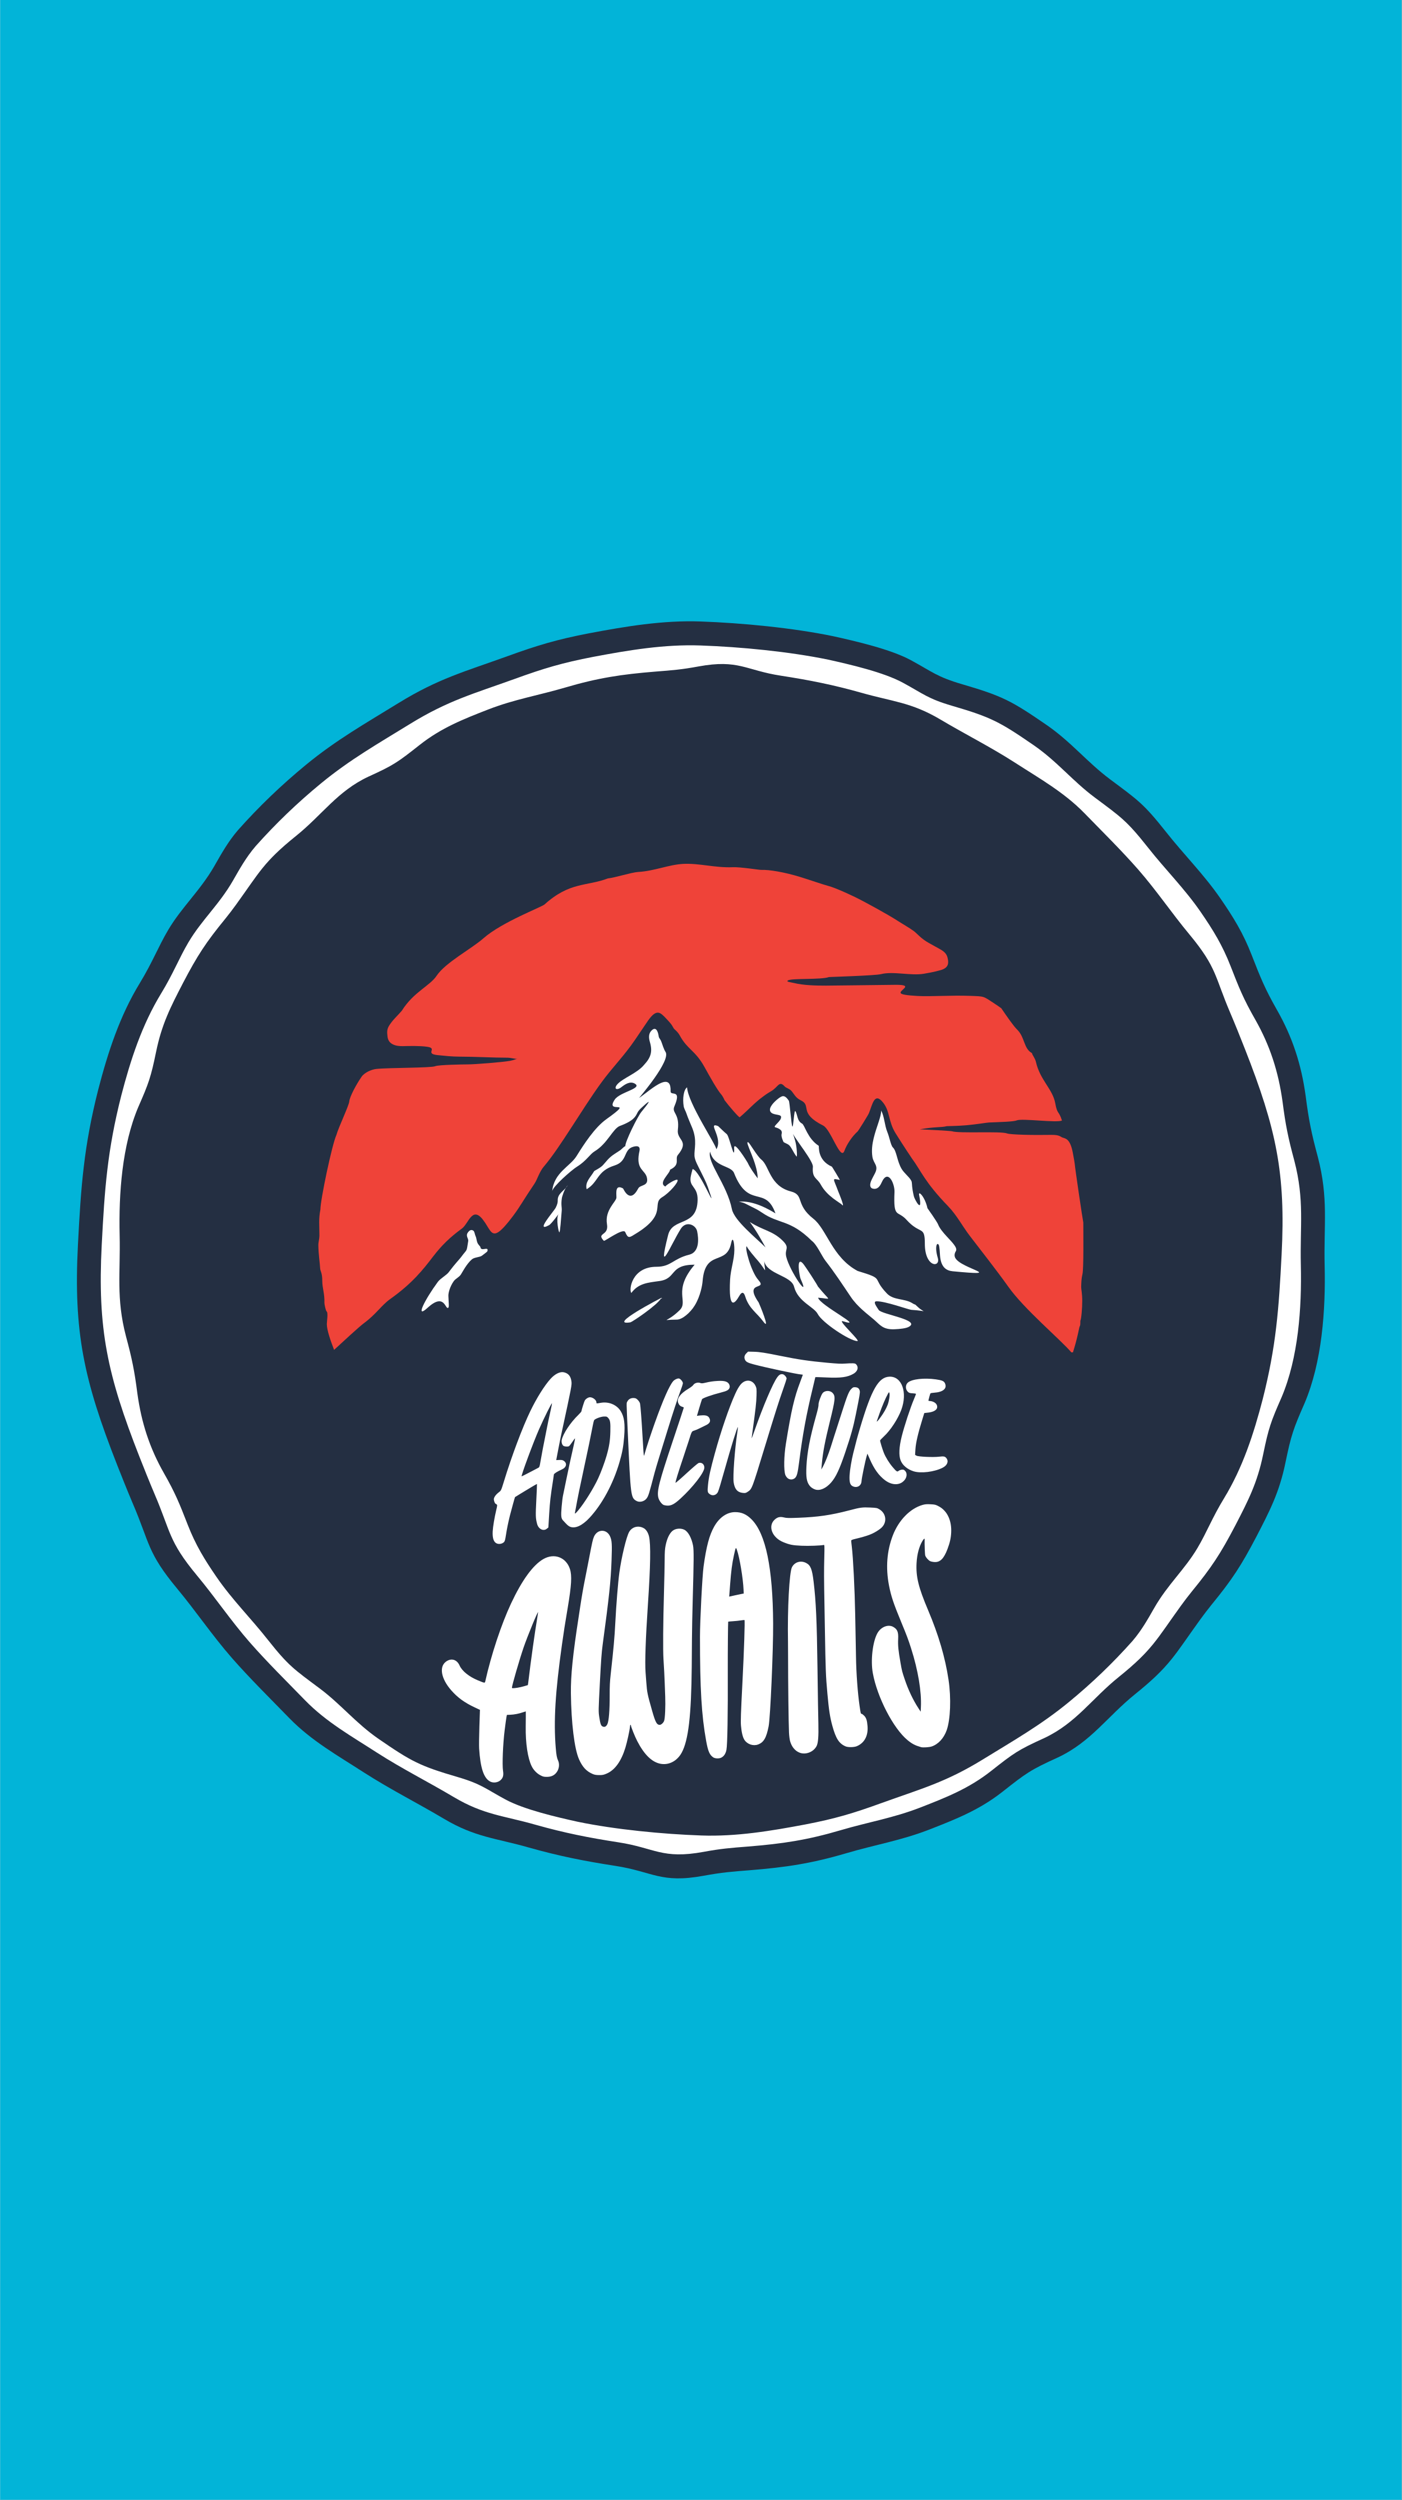
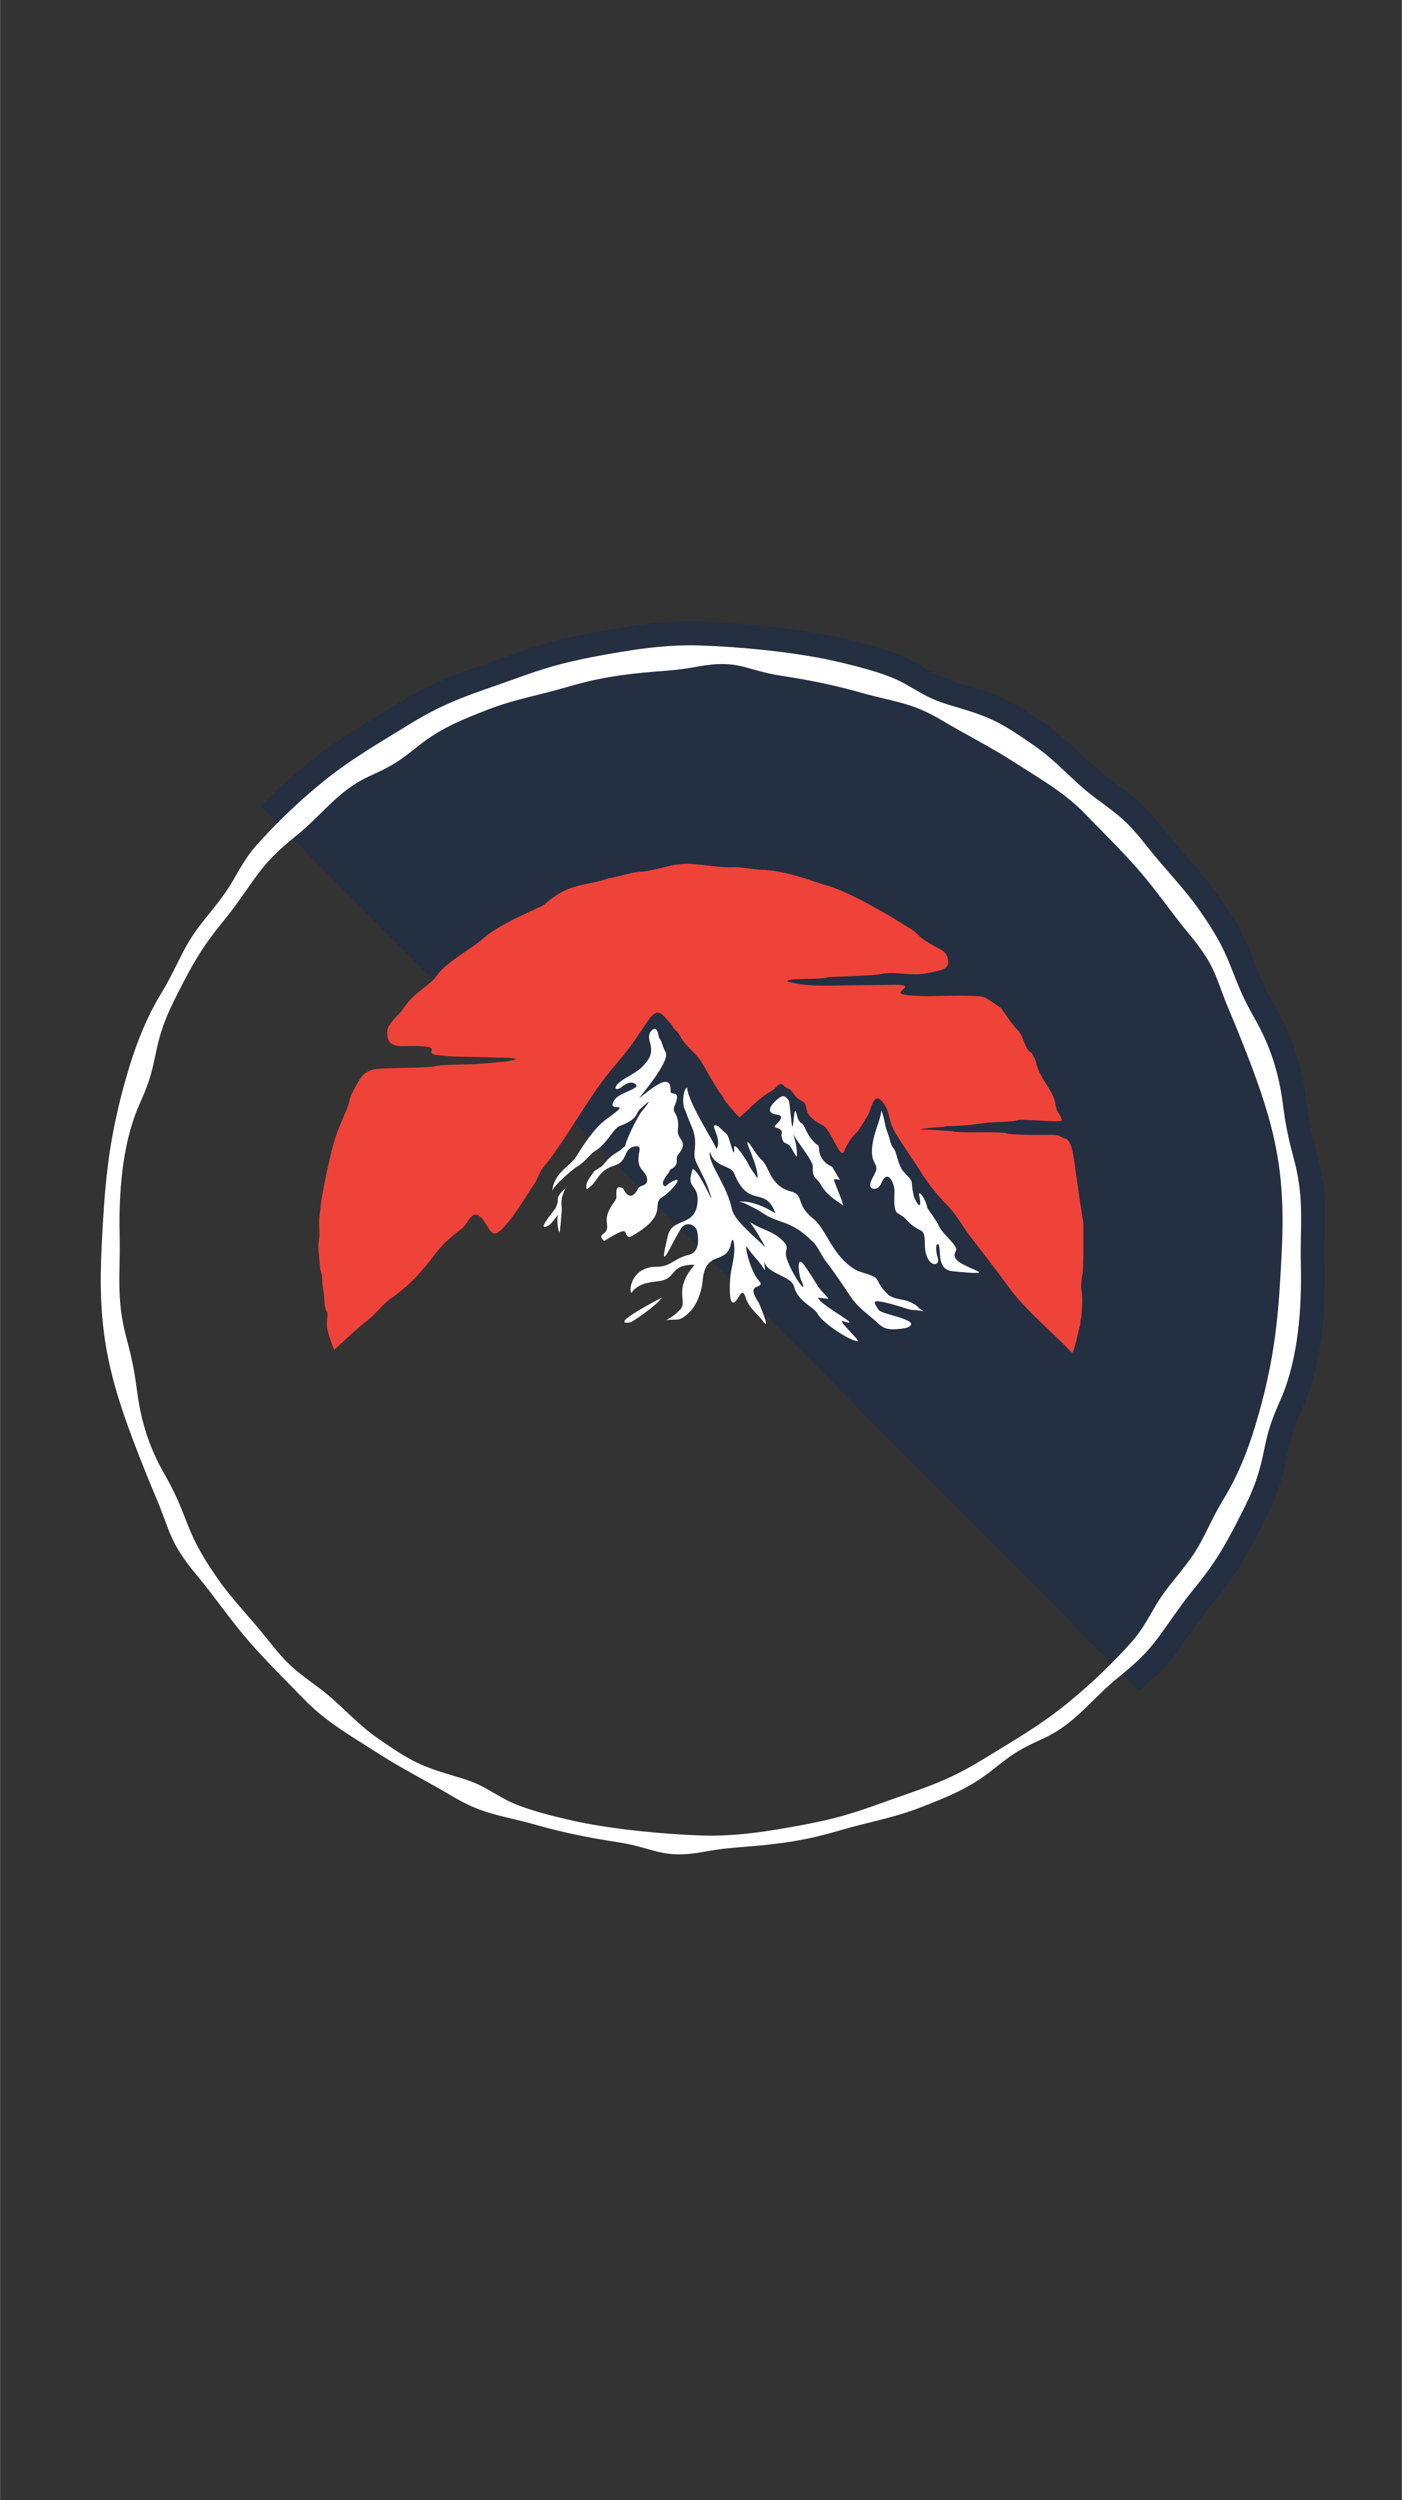
<svg xmlns="http://www.w3.org/2000/svg" width="3137" zoomAndPan="magnify" viewBox="0 0 2352.75 4195.5" height="5593" preserveAspectRatio="xMidYMid meet" version="1.0">
  <rect x="0" y="0" width="2352.75" height="4195.5" fill="#333333" stroke="none" />
  <defs>
    <clipPath id="971a118d42">
-       <path d="M 0.016 0 L 2352.484 0 L 2352.484 4195 L 0.016 4195 Z M 0.016 0 " clip-rule="nonzero" />
-     </clipPath>
+       </clipPath>
    <clipPath id="df86f5c65e">
-       <path d="M 128.938 1042.621 L 2223.676 1042.621 L 2223.676 3152.082 L 128.938 3152.082 Z M 128.938 1042.621 " clip-rule="nonzero" />
+       <path d="M 128.938 1042.621 L 2223.676 1042.621 L 2223.676 3152.082 Z M 128.938 1042.621 " clip-rule="nonzero" />
    </clipPath>
    <clipPath id="f11ac20408">
-       <path d="M 741 2268 L 1597 2268 L 1597 2992 L 741 2992 Z M 741 2268 " clip-rule="nonzero" />
-     </clipPath>
+       </clipPath>
    <clipPath id="00a15f424d">
-       <path d="M 764.164 2242.543 L 1626.191 2286.516 L 1588.215 3030.957 L 726.191 2986.984 Z M 764.164 2242.543 " clip-rule="nonzero" />
-     </clipPath>
+       </clipPath>
    <clipPath id="ef4054e7a0">
      <path d="M 764.164 2242.543 L 1626.191 2286.516 L 1588.215 3030.957 L 726.191 2986.984 Z M 764.164 2242.543 " clip-rule="nonzero" />
    </clipPath>
  </defs>
  <g clip-path="url(#971a118d42)">
    <path fill="#ffffff" d="M 0.016 0 L 2352.484 0 L 2352.484 4195 L 0.016 4195 Z M 0.016 0 " fill-opacity="1" fill-rule="nonzero" />
    <path fill="#02b4d8" d="M 0.016 0 L 2352.484 0 L 2352.484 4195 L 0.016 4195 Z M 0.016 0 " fill-opacity="1" fill-rule="nonzero" />
  </g>
  <g clip-path="url(#df86f5c65e)">
    <path fill="#242f42" d="M 399.168 1393.102 C 382.375 1412.691 371.297 1432.848 359.68 1453.086 C 335.43 1495.246 305.145 1521.609 281.996 1560.688 C 265.594 1588.406 255.422 1615.371 234.469 1649.707 C 200.715 1704.996 180.949 1765.777 164.719 1828.266 C 140.34 1924.312 135.664 1990.828 130.617 2088.578 C 123.055 2235.387 140.273 2315.441 196.727 2459.102 C 205.156 2480.508 213.648 2501.719 222.613 2522.883 C 251.391 2589.832 246.625 2605.051 297 2665.684 C 329.07 2704.285 355.305 2743.582 388.949 2782.164 C 419.43 2816.887 453.031 2849.93 485.344 2883.148 C 522.438 2921.277 566.559 2945.914 610.855 2974.539 C 655.258 3003.055 699.875 3025.301 745.031 3052.156 C 797.582 3083.367 831.641 3084.359 887.938 3100.48 C 937.664 3114.535 981.207 3123.199 1032.16 3131.023 C 1096.137 3140.855 1108.422 3161.008 1180.93 3147.664 C 1211.172 3142.105 1227.855 3140.789 1258.098 3138.441 C 1318.816 3133.547 1361.711 3127.145 1420.359 3109.859 C 1468.535 3095.633 1511.32 3088.777 1558.824 3070.457 C 1604.414 3052.695 1643.793 3037.176 1682.613 3006.59 C 1722.641 2975.055 1729.43 2970.055 1775.578 2949.082 C 1830.996 2922.98 1858.176 2880.668 1905.359 2842.668 C 1964.18 2795.289 1971.188 2777.293 2013.844 2718.363 C 2020.051 2709.785 2026.238 2701.656 2032.875 2693.422 C 2067.559 2651.09 2083.055 2627.379 2108.488 2578.773 C 2131.488 2534.5 2147.266 2503.68 2157.418 2454.125 C 2166.793 2408.449 2170.805 2397.113 2189.363 2354.93 C 2218.848 2285.504 2224.863 2198.551 2223.117 2123.734 C 2221.5 2054.977 2229.754 2011.09 2211.801 1941.879 C 2200.895 1901.465 2196.52 1880.039 2191.172 1838.523 C 2183.996 1786.559 2169.297 1740.711 2143.301 1695.102 C 2122.887 1659.297 2115.367 1640.438 2100.559 1602.418 C 2086.375 1565.988 2070.207 1539.586 2048.203 1507.664 C 2020.395 1467.27 1986.406 1433.621 1956.293 1395.32 C 1918.98 1348.246 1909.582 1342.555 1863.113 1307.852 C 1824.336 1278.902 1798.234 1245.449 1756.676 1216.719 C 1697.809 1176.262 1682.828 1168.113 1614.805 1148.238 C 1572.148 1135.758 1564.41 1127.266 1528.672 1107.867 C 1494.875 1089.547 1436.461 1076.074 1398.203 1067.605 C 1330.176 1053.551 1245.293 1045.383 1175.691 1042.902 C 1112.559 1040.641 1049.945 1051.113 988.082 1062.797 C 934.539 1073.145 902.25 1082.734 851.23 1101.273 C 779.691 1127.074 735.375 1138.711 668.535 1179.859 C 613.117 1213.98 563.844 1241.852 513.191 1283.539 C 472.043 1317.422 434.602 1353.289 399.168 1393.102 " fill-opacity="1" fill-rule="evenodd" />
  </g>
  <path fill="#ffffff" d="M 1105.402 1739.203 C 1105.793 1742.09 1108.121 1743.793 1109.477 1747.176 C 1111.719 1752.824 1113.68 1760.367 1116.828 1765.219 C 1126.355 1779.789 1072.75 1841.781 1072.488 1842.492 C 1081.844 1836.262 1097.793 1821.992 1109.734 1817.102 C 1122.172 1811.992 1125.793 1819.105 1125.32 1831.152 C 1124.977 1839.992 1144.719 1826.262 1131.68 1856.609 C 1126.785 1868.055 1140.883 1867.945 1137.52 1896.117 C 1135.43 1913.707 1157.629 1913.75 1137.52 1938.195 C 1132.047 1944.875 1142.52 1954.207 1124.438 1962.852 C 1124.027 1969.449 1104.023 1984.988 1116.441 1991.109 C 1119.695 1986.887 1135.73 1977.422 1137.047 1980.16 C 1138.75 1983.695 1124.047 2001.176 1111.117 2009.066 C 1092.73 2020.297 1121.375 2037.195 1066.605 2070.453 C 1056.324 2076.684 1054.211 2079.289 1049.23 2067.652 C 1046 2059.977 1014.574 2083.449 1013.344 2082.199 C 999.895 2068.188 1022.117 2074.719 1018.582 2054.266 C 1014.488 2030.383 1034.598 2016.242 1034.426 2009.477 C 1034.23 2000.66 1032.375 1987.23 1045.48 1994.277 C 1046.281 1994.711 1056.668 2021.676 1071.004 1994.363 C 1074.559 1987.531 1089.238 1991.109 1085.465 1975.762 C 1082.383 1963.176 1067.426 1962.98 1072.297 1935.414 C 1073.027 1931.359 1077.297 1920.176 1062.445 1924.441 C 1045.742 1929.27 1053.586 1948.754 1031.43 1955.738 C 1001.059 1965.309 1004.961 1983.223 984.461 1995.637 C 981.293 1983.566 990.883 1975.895 996.961 1965.461 C 997.695 1964.188 1007.652 1960.156 1012.438 1954.512 C 1024.637 1940.176 1024.316 1940.996 1040.914 1930.109 C 1042.961 1928.754 1047.441 1923.578 1049.363 1923.344 C 1048.758 1916.402 1069.621 1874.047 1076.562 1865.555 C 1085.488 1854.648 1096.996 1840.012 1079.129 1856.543 C 1075.207 1860.168 1071.715 1863.074 1069.602 1867.387 C 1066.734 1873.164 1063.719 1880.75 1040.438 1889.328 C 1028.305 1893.812 1019.66 1918.945 997.695 1932.117 C 989.938 1936.793 983.922 1948.066 968.684 1957.508 C 958.551 1963.801 927.965 1990.895 926.629 1998.805 C 929.625 1967.551 956.699 1957.355 967.41 1940.133 C 979.871 1920.086 997.91 1892.152 1017.547 1878.098 C 1068.242 1841.844 1013.992 1871.59 1031.602 1845.188 C 1040.156 1832.359 1079.387 1826.41 1065.055 1818.309 C 1057.23 1813.867 1048.867 1819.602 1042.918 1824.215 C 1034.273 1830.938 1028.797 1826.734 1037.117 1818.328 C 1046.473 1808.867 1069.473 1800.566 1080.531 1787.246 C 1092.125 1774.789 1095.359 1765.09 1090.617 1748.688 C 1088.547 1741.551 1088.094 1734.094 1093.809 1728.879 C 1101.867 1721.484 1104.648 1733.684 1105.402 1739.203 " fill-opacity="1" fill-rule="evenodd" />
  <path fill="#ffffff" d="M 1165.434 1939.832 C 1164.742 1927.824 1170.238 1914.418 1161.855 1893.254 C 1158.191 1884.004 1155.086 1877.883 1151.723 1867.883 C 1150.539 1864.391 1147.996 1860.531 1147.305 1856.352 C 1145.301 1843.98 1147.027 1829.086 1152.996 1824.578 C 1154.441 1851.438 1202.465 1921.875 1202.074 1928.688 C 1214.234 1909.719 1185.672 1881.98 1205.094 1889.695 C 1205.547 1889.891 1216.387 1900.84 1219.492 1903.016 C 1223.91 1906.121 1233.113 1951.969 1232.016 1926.359 C 1231.434 1912.887 1254.195 1950.09 1254.625 1951.02 C 1258.828 1960.094 1265.555 1969.32 1271.523 1977.359 C 1271.523 1951.191 1247.75 1912.543 1255.918 1917.07 C 1258.27 1918.363 1270.492 1940.156 1277.754 1945.977 C 1291.27 1956.84 1291.441 1990.117 1327.309 1999.387 C 1350.414 2005.359 1334.078 2020.879 1365.027 2045.191 C 1387.359 2062.734 1396.52 2109.918 1439.242 2132.766 C 1486.34 2147.059 1461.656 2142.555 1488.301 2170.465 C 1499.766 2182.473 1517.699 2178.504 1531.105 2186.891 C 1538.156 2191.309 1532.574 2185.898 1540.504 2193.355 C 1551.434 2203.66 1558.289 2199.93 1529.426 2198.035 C 1524.77 2197.734 1485.238 2183.203 1470.82 2183.723 C 1464.137 2183.961 1471.703 2193.551 1474.656 2198.27 C 1479.332 2205.688 1546.777 2215.148 1524.855 2226.723 C 1520.48 2229.031 1510.977 2230.281 1500.758 2230.645 C 1481.465 2231.336 1476.723 2223.016 1466.746 2214.48 C 1455.172 2204.566 1439.156 2193.164 1427.602 2176.004 C 1413.312 2154.816 1401.152 2136.109 1385.418 2115.891 C 1378.758 2107.312 1371.062 2088.688 1362.398 2082.285 C 1325.477 2045.859 1307.738 2054.824 1278.637 2034.824 C 1278.402 2034.652 1271.699 2029.953 1263.637 2026.246 C 1253.289 2021.461 1249.883 2018.055 1239.797 2016.609 C 1264.09 2013.871 1291.398 2030.039 1301.379 2036.18 C 1284.133 1988.18 1256.199 2030.125 1231.801 1968.348 C 1226.711 1955.504 1198.109 1958.93 1191.645 1932.59 C 1186.297 1950.719 1219.75 1987.016 1228.285 2029.176 C 1232.145 2048.23 1268.895 2077.438 1284.695 2093.258 C 1275.855 2077.5 1269.672 2066.055 1258.289 2050.602 C 1280.426 2064.762 1295.73 2065.129 1312.434 2080.973 C 1326.727 2094.57 1316.336 2095.434 1319.355 2108.582 C 1325.066 2133.199 1360.719 2184.066 1343.496 2145.914 C 1341.965 2142.531 1335.648 2107.914 1347.008 2119.703 C 1350.586 2123.434 1372.445 2156.996 1373.348 2160.336 L 1372.508 2158.695 C 1393.633 2185.188 1397.016 2179.41 1372.938 2177.645 C 1375.547 2190.254 1453.918 2229.461 1414.582 2217.152 C 1403.805 2213.789 1444.566 2250.453 1438.875 2250.453 C 1426.352 2250.453 1379.859 2219.676 1372.293 2204.996 C 1365.977 2192.773 1339.098 2184.629 1332.547 2159.129 C 1327.719 2140.332 1287.043 2138.48 1282.43 2116.172 C 1284.027 2139.512 1287.711 2133.781 1271.246 2114.855 C 1268.336 2111.535 1254.367 2095.391 1253.312 2091.598 C 1248.805 2090.777 1260.102 2133.91 1272.625 2147.941 C 1288.898 2166.176 1247.383 2148.156 1273.141 2185.684 C 1273.789 2186.633 1294.414 2235.949 1280.75 2217.453 C 1269.91 2202.797 1256.867 2195.812 1250.594 2175.598 C 1248.137 2167.664 1244.734 2167.426 1240.551 2174.777 C 1233.008 2188.074 1222.445 2199.09 1225.184 2147.383 C 1226.086 2130.352 1232.211 2114.016 1232.359 2097.785 C 1232.469 2083.969 1229.492 2073.426 1226.949 2086.102 C 1219.148 2125.051 1183.367 2095.219 1179.035 2150.117 C 1178.582 2155.98 1175.648 2174.625 1165.906 2190.621 C 1158.234 2203.207 1144.676 2214.438 1135.859 2214.438 C 1106.934 2214.438 1118.488 2220.449 1140.602 2198.551 C 1155.992 2183.336 1127.973 2166.477 1165.715 2122.25 C 1122.605 2122.25 1136.098 2145.594 1106.676 2149.688 C 1086.93 2152.426 1071.477 2153.48 1059.473 2169.668 C 1054.902 2164.926 1060.074 2125.762 1101.609 2125.762 C 1126.461 2125.762 1128.875 2112.418 1156.617 2105.48 C 1174.098 2101.102 1172.504 2078.645 1169.895 2066.207 C 1167.59 2055.129 1151.164 2048.188 1142.457 2062.066 C 1125.816 2088.578 1102.449 2146.562 1121.227 2072.348 C 1128.918 2042.023 1169.723 2059.848 1170.672 2013.723 C 1171.168 1989.859 1155.066 1992.77 1159.461 1972.809 C 1160.152 1969.598 1161.078 1965.934 1162.242 1961.773 C 1174.852 1963.562 1206.883 2046.27 1188.172 1992.855 C 1184.293 1981.82 1180.047 1974.535 1175.715 1965.418 C 1172.156 1957.961 1165.887 1947.461 1165.434 1939.832 " fill-opacity="1" fill-rule="evenodd" />
  <path fill="#ffffff" d="M 1478.75 1863.484 C 1484.398 1874.219 1484.312 1887.992 1489.184 1899.871 C 1490.758 1903.727 1491.984 1908.039 1493.105 1912.047 C 1494.789 1918.082 1496.297 1923.449 1498.496 1925.562 C 1504.875 1931.664 1505.414 1948.883 1513.215 1961.73 C 1518.023 1969.664 1528.777 1977.293 1530.07 1983.523 C 1530.891 1987.488 1529.879 1991.262 1533.629 2007.449 C 1534.879 2012.859 1549.406 2039.348 1542.488 2005.402 C 1540.742 1996.801 1552.426 2008.59 1556.453 2027.43 C 1556.5 2027.559 1572.383 2049.762 1574.324 2054.719 C 1576.996 2061.527 1582.969 2068.469 1588.918 2074.938 C 1598.227 2085.066 1607.52 2094.055 1604.113 2099.574 C 1601.504 2103.797 1601.418 2107.762 1603.25 2111.082 C 1613.359 2129.469 1690.504 2142.102 1598.508 2133.262 C 1587.926 2132.227 1579.152 2126.363 1577.621 2107.527 C 1577.34 2104.012 1576.844 2091.641 1575.465 2089.117 C 1572.469 2083.602 1568.246 2092.246 1573.805 2110.91 C 1578.785 2127.637 1552.078 2127.164 1552.078 2087.137 C 1552.078 2055.797 1544.645 2072.758 1521.344 2046.98 C 1506.211 2030.211 1499.184 2045.816 1501.145 2000.207 C 1501.707 1986.672 1490.238 1960.199 1479.461 1984.492 C 1476.703 1990.723 1472.477 1996.648 1464.48 1994.559 C 1460.344 1993.48 1458.445 1988.676 1462.93 1979.426 C 1464.418 1976.324 1466.25 1972.875 1468.082 1969.449 C 1475.324 1955.781 1465.859 1953.133 1464.051 1941.148 C 1462.434 1930.562 1463.75 1920 1466.184 1910.043 C 1471.098 1890.039 1479.074 1873.68 1478.75 1863.484 " fill-opacity="1" fill-rule="evenodd" />
  <path fill="#ffffff" d="M 1304.223 1845.012 C 1308.836 1841.176 1311.875 1839.496 1314.031 1839.453 C 1317.5 1839.367 1320.434 1842.211 1323.75 1847.02 C 1325.281 1849.215 1327.867 1887.41 1329.656 1890.344 C 1331.469 1893.359 1332.523 1861.094 1334.832 1864.672 C 1338.539 1870.449 1337.418 1880.902 1345.867 1885.406 C 1350.695 1887.973 1354.875 1910.367 1373.887 1922.719 C 1374.902 1923.363 1370.914 1946.688 1396.066 1957.766 C 1396.5 1957.961 1408.828 1978.586 1409.453 1980.098 C 1395.27 1977.055 1398.461 1976.883 1406.824 1999.559 C 1406.887 1999.754 1418.785 2028.164 1413.18 2021.867 C 1409.648 2017.883 1388.438 2008.074 1377.402 1987.855 C 1371.105 1976.281 1362.508 1977.637 1364.168 1958.066 C 1364.941 1948.797 1337.289 1915.172 1330.949 1903.059 C 1330.152 1901.531 1334.031 1910.906 1335.734 1920.066 C 1337.785 1931.016 1337.762 1942.117 1336.684 1940.738 C 1331.059 1933.41 1328.797 1926.273 1324.613 1922.094 C 1321.293 1918.75 1315.52 1917.934 1314.57 1915.754 C 1308.34 1901.422 1313.816 1903.988 1311.336 1897.629 C 1309.137 1894.652 1305.344 1892.906 1301.164 1891.785 C 1295.754 1890.344 1311.918 1881.203 1310.754 1873.961 C 1309.977 1869.176 1296.594 1871.977 1292.887 1865.383 C 1289.18 1858.785 1299.395 1849.043 1304.223 1845.012 " fill-opacity="1" fill-rule="evenodd" />
-   <path fill="#ffffff" d="M 785.102 2068.254 C 780.836 2074.246 786.375 2078.191 785.684 2082.543 C 782.473 2102.547 784.5 2094.746 773.895 2109.273 C 770.598 2113.777 764.734 2119.145 752.75 2135.094 C 749.105 2139.945 738.891 2145.398 734.75 2151.023 C 713.152 2180.359 695.652 2214.523 717.336 2194.691 C 746.219 2168.289 746.992 2198.164 752.082 2194.586 C 753.805 2193.379 752.879 2187.148 752.359 2174.648 C 752.145 2169.539 755.078 2158.848 761.262 2150.074 C 764.539 2145.441 770.402 2143.438 773.527 2138.457 C 775.703 2135.031 783.164 2120.609 791.871 2113.262 C 796.355 2109.488 805.148 2110.027 808.984 2106.965 C 817.801 2099.98 817.93 2100.824 818.188 2097.871 C 818.684 2091.898 807.109 2100.477 806.141 2092.848 C 805.969 2091.531 802.93 2089.355 801.16 2085.562 C 799.715 2082.457 799.652 2077.934 798.102 2074.613 C 796.398 2070.906 796.504 2066.809 794.242 2065.191 C 791.504 2063.23 788.398 2063.598 785.102 2068.254 " fill-opacity="1" fill-rule="evenodd" />
  <path fill="#ffffff" d="M 952.777 1988.953 C 946.676 1998.914 935.426 2002.426 935.898 2014.777 C 936.008 2017.602 935.23 2021.371 932.449 2026.719 C 929.172 2032.992 896.906 2069.246 921.371 2055.926 C 925.66 2053.574 938.895 2034.867 937.082 2037.734 C 932.75 2044.566 937.43 2069.547 938.785 2067.867 C 940.078 2066.207 941.395 2046.461 942.602 2031.762 C 943.098 2025.555 941.027 2022.105 942.926 2010.012 C 942.988 2009.711 946.395 1995.57 952.777 1988.953 " fill-opacity="1" fill-rule="evenodd" />
  <path fill="#ffffff" d="M 1109.543 2178.012 C 1109.543 2178.012 1017.633 2225.41 1057.703 2219.027 C 1061.043 2218.512 1101.762 2190.793 1108.809 2179.562 C 1109.305 2178.766 1109.867 2179.238 1111.289 2178.117 L 1109.543 2178.012 " fill-opacity="1" fill-rule="evenodd" />
  <path fill="#ffffff" d="M 428.828 1419.977 C 412.684 1438.84 402.012 1458.215 390.848 1477.68 C 367.523 1518.246 338.406 1543.594 316.141 1581.184 C 300.359 1607.828 290.574 1633.758 270.422 1666.801 C 237.961 1719.977 218.949 1778.43 203.324 1838.523 C 179.895 1930.91 175.387 1994.883 170.539 2088.902 C 163.254 2230.129 179.848 2307.121 234.125 2445.285 C 242.23 2465.871 250.398 2486.262 259.02 2506.633 C 286.719 2571.035 282.125 2585.672 330.559 2643.977 C 361.426 2681.117 386.645 2718.902 419.02 2756.02 C 448.332 2789.406 480.645 2821.199 511.727 2853.145 C 547.398 2889.809 589.84 2913.516 632.43 2941.062 C 675.152 2968.48 718.066 2989.887 761.5 3015.707 C 812.047 3045.734 844.785 3046.68 898.953 3062.18 C 946.762 3075.715 988.664 3084.035 1037.656 3091.559 C 1099.219 3101.02 1111.008 3120.398 1180.758 3107.574 C 1209.836 3102.227 1225.871 3100.957 1254.973 3098.691 C 1313.363 3093.992 1354.641 3087.828 1411.027 3071.188 C 1457.391 3057.523 1498.539 3050.93 1544.211 3033.297 C 1588.074 3016.227 1625.945 3001.289 1663.281 2971.887 C 1701.777 2941.539 1708.309 2936.73 1752.711 2916.555 C 1805.992 2891.469 1832.137 2850.75 1877.512 2814.215 C 1934.113 2768.648 1940.84 2751.34 1981.855 2694.652 C 1987.828 2686.398 1993.797 2678.594 2000.18 2670.684 C 2033.523 2629.945 2048.438 2607.141 2072.902 2560.41 C 2095.02 2517.797 2110.191 2488.16 2119.957 2440.5 C 2128.965 2396.574 2132.824 2385.668 2150.695 2345.102 C 2179.059 2278.305 2184.812 2194.672 2183.156 2122.742 C 2181.602 2056.594 2189.535 2014.391 2172.25 1947.809 C 2161.773 1908.922 2157.57 1888.34 2152.418 1848.418 C 2145.52 1798.434 2131.379 1754.312 2106.379 1710.449 C 2086.742 1676.004 2079.5 1657.875 2065.273 1621.32 C 2051.629 1586.273 2036.066 1560.879 2014.922 1530.188 C 1988.172 1491.324 1955.473 1458.969 1926.527 1422.133 C 1890.637 1376.824 1881.605 1371.371 1836.902 1337.984 C 1799.59 1310.137 1774.5 1277.953 1734.539 1250.344 C 1677.914 1211.414 1663.496 1203.59 1598.055 1184.473 C 1557.016 1172.469 1549.602 1164.297 1515.223 1145.652 C 1482.715 1128.02 1426.523 1115.066 1389.73 1106.918 C 1324.312 1093.406 1242.664 1085.539 1175.715 1083.168 C 1114.996 1080.988 1054.75 1091.055 995.281 1102.309 C 943.766 1112.242 912.707 1121.469 863.648 1139.293 C 794.844 1164.125 752.211 1175.312 687.914 1214.887 C 634.629 1247.715 587.23 1274.527 538.52 1314.621 C 498.922 1347.188 462.926 1381.695 428.828 1419.977 Z M 1900.594 2753.734 C 1916.246 2735.453 1926.57 2716.68 1937.41 2697.82 C 1960 2658.504 1988.215 2633.934 2009.793 2597.504 C 2025.117 2571.684 2034.559 2546.551 2054.105 2514.562 C 2085.578 2463.027 2103.984 2406.359 2119.137 2348.141 C 2141.836 2258.625 2146.211 2196.613 2150.887 2105.5 C 2157.957 1968.648 2141.879 1894.051 2089.285 1760.176 C 2081.438 1740.215 2073.527 1720.449 2065.145 1700.707 C 2038.328 1638.328 2042.77 1624.145 1995.824 1567.629 C 1965.926 1531.633 1941.484 1495.008 1910.121 1459.059 C 1881.715 1426.703 1850.395 1395.902 1820.285 1364.93 C 1785.711 1329.406 1744.582 1306.43 1703.305 1279.766 C 1661.922 1253.188 1620.344 1232.434 1578.227 1207.406 C 1529.273 1178.328 1497.523 1177.402 1445.039 1162.379 C 1398.695 1149.273 1358.109 1141.211 1310.625 1133.906 C 1250.984 1124.746 1239.559 1105.973 1171.965 1118.406 C 1143.793 1123.582 1128.23 1124.809 1100.035 1126.988 C 1043.457 1131.555 1003.492 1137.527 948.809 1153.648 C 903.91 1166.883 864.035 1173.285 819.762 1190.355 C 777.258 1206.91 740.551 1221.375 704.379 1249.891 C 667.07 1279.293 660.754 1283.945 617.73 1303.496 C 566.086 1327.812 540.738 1367.254 496.789 1402.668 C 441.934 1446.836 435.422 1463.605 395.676 1518.527 C 389.879 1526.523 384.102 1534.09 377.914 1541.762 C 345.582 1581.227 331.164 1603.32 307.453 1648.609 C 286.008 1689.906 271.305 1718.637 261.844 1764.809 C 253.113 1807.379 249.363 1817.941 232.078 1857.258 C 204.574 1921.965 198.988 2003.008 200.605 2072.738 C 202.117 2136.84 194.422 2177.73 211.168 2242.223 C 221.32 2279.898 225.414 2299.859 230.395 2338.547 C 237.055 2387.004 250.785 2429.746 275.012 2472.23 C 294.047 2505.617 301.051 2523.184 314.848 2558.621 C 328.059 2592.57 343.125 2617.184 363.625 2646.93 C 389.555 2684.586 421.238 2715.949 449.281 2751.641 C 484.07 2795.551 492.82 2800.828 536.148 2833.184 C 572.293 2860.148 596.609 2891.336 635.34 2918.109 C 690.219 2955.828 704.164 2963.395 767.578 2981.93 C 807.348 2993.57 814.547 3001.48 847.871 3019.543 C 879.359 3036.637 933.809 3049.203 969.457 3057.094 C 1032.871 3070.199 1111.977 3077.805 1176.836 3080.113 C 1235.68 3082.203 1294.051 3072.461 1351.707 3061.555 C 1401.605 3051.941 1431.719 3042.973 1479.27 3025.707 C 1545.938 3001.676 1587.234 2990.812 1649.527 2952.465 C 1701.195 2920.672 1747.105 2894.68 1794.309 2855.836 C 1832.699 2824.238 1867.574 2790.828 1900.594 2753.734 " fill-opacity="1" fill-rule="evenodd" />
  <path fill="#ef4339" d="M 1813.148 2216.117 C 1814.594 2214.266 1816.34 2195.426 1816.273 2182.797 C 1816.23 2169.883 1814.379 2163.137 1814.484 2159.496 C 1814.723 2152.488 1814.809 2145.527 1816.617 2138.176 C 1818.859 2128.996 1818.062 2066.617 1818.062 2051.57 C 1817.199 2048.555 1803.73 1957.508 1803.73 1953.605 C 1803.73 1952.551 1802.309 1944.035 1800.41 1934.25 C 1796.121 1911.918 1789.051 1910.668 1783.598 1909.074 C 1779.395 1907.844 1779.027 1904.137 1763.594 1904.438 C 1735.164 1904.977 1695.719 1904.223 1689.793 1901.938 C 1679.488 1897.953 1609.027 1902.305 1597.473 1898.34 C 1595.535 1897.691 1552.789 1895.43 1543.672 1895.105 C 1568.137 1890.621 1580.379 1892.176 1588.766 1889.824 C 1589.391 1889.652 1605.988 1889.676 1621.656 1888.293 C 1639.051 1886.766 1655.863 1883.812 1659.723 1883.66 C 1679.016 1882.84 1701.086 1882.391 1706.453 1880.082 C 1715.012 1876.398 1774.414 1884.629 1782.195 1880.297 C 1776.852 1863.141 1774.438 1870.812 1770.988 1851.438 C 1766.762 1827.684 1745.426 1812.465 1738.59 1782.16 C 1737.039 1775.305 1732.145 1770.305 1731.973 1767.309 C 1717.793 1759.742 1720.117 1740.645 1707.121 1727.863 C 1700.699 1721.547 1691.105 1707.516 1680.328 1691.891 C 1676.73 1689.324 1672.852 1686.629 1668.863 1684.023 C 1649.465 1671.262 1652.523 1672.082 1628.297 1671.152 C 1595.77 1669.926 1562.273 1672.578 1539.773 1671.328 C 1521.387 1670.312 1513.863 1668.824 1511.965 1667.059 C 1506.684 1662.23 1536.668 1652.25 1502.395 1652.617 C 1466.422 1653.004 1395.637 1653.977 1386.086 1653.977 C 1368.996 1653.977 1348.41 1653.523 1332.395 1649.578 C 1326.746 1648.176 1318.449 1647.637 1322.395 1645.203 C 1328.688 1641.301 1378.113 1644.363 1391.176 1639.578 C 1391.496 1639.469 1468.812 1637.164 1478.297 1634.727 C 1499.012 1629.445 1528.715 1637.789 1550.508 1634.016 C 1555.012 1633.238 1567.598 1631.172 1578.68 1627.957 C 1591.824 1624.164 1592 1616.449 1590.77 1609.809 C 1589.629 1603.73 1588.012 1598.754 1578.375 1593.277 C 1571.801 1589.547 1565.141 1585.863 1558.848 1582.414 C 1545.398 1575 1539.34 1566.68 1533.371 1562.281 C 1526.645 1557.301 1513.625 1549.867 1506.34 1545.125 C 1491.102 1535.188 1450.082 1512.664 1435.039 1505.422 C 1420.812 1498.566 1401.543 1489.816 1390.184 1486.711 C 1378.348 1483.477 1360.461 1477.035 1342.074 1471.406 C 1317.266 1463.82 1291.141 1459.188 1277.367 1459.746 C 1274.004 1459.875 1242.578 1454.703 1229.84 1455.262 C 1200.375 1456.512 1173.148 1448.344 1146.766 1449.68 C 1122.086 1450.93 1098.246 1461.688 1070.895 1463.238 C 1059.988 1463.863 1031.836 1472.875 1020.004 1474.102 C 984.332 1487.617 956.203 1479.469 913.762 1517.75 C 908.633 1522.363 842.113 1547.258 811.055 1574.676 C 791.16 1592.242 747.402 1615.219 732.617 1637.441 C 721.215 1654.559 694.035 1664.516 674.16 1696.156 C 673.688 1696.91 668.75 1702.129 662.219 1709.113 C 658.988 1712.602 655.883 1716.527 653.168 1720.707 C 648.617 1727.672 649.59 1733.016 650.172 1739.203 C 651.508 1753.449 665.52 1755.754 676.188 1755.52 C 686.402 1755.281 704.059 1754.766 716.797 1756.574 C 735.375 1759.227 711.664 1768.301 734.535 1770.605 C 746.477 1771.812 758.676 1773.129 770.445 1773.129 C 796.762 1773.129 826.359 1774.938 852.461 1774.938 C 856.254 1774.938 863.539 1776.945 868.453 1776.945 C 865.977 1776.812 862.938 1778.863 855.695 1780.199 C 843.559 1782.441 797.043 1786.148 784.586 1786.148 C 777.043 1786.148 735.59 1786.816 730.375 1789.164 C 723.562 1792.227 651.852 1791.559 631.332 1793.801 C 623.293 1794.684 611.543 1799.855 606.715 1806.82 C 597.965 1819.43 586.629 1840.402 586.023 1848.355 C 585.508 1855.164 567.379 1893.188 564.469 1904.504 C 557.035 1920.496 537.57 2013.527 537.57 2029.586 C 534.359 2045.621 535.93 2056.699 535.91 2073.73 C 535.91 2078.559 534.055 2084.637 534.121 2089.637 C 534.316 2105.156 536.707 2119.574 537.137 2128.5 C 537.375 2133.391 540.715 2135.547 540.715 2149.535 C 540.715 2161.672 544.812 2170.898 544.293 2186.18 C 544.23 2188.594 546.387 2198.832 547.895 2200.641 C 550.953 2202.344 548.348 2217.586 548.348 2221.918 C 548.348 2232.133 554.836 2250.434 560.547 2265.219 C 574.559 2252.418 601.586 2227.113 611.18 2220 C 631.633 2204.801 639.867 2190.469 654.934 2179.758 C 692.438 2153.113 710.523 2129.707 726.668 2108.625 C 741.195 2089.656 755.207 2076.121 775.121 2061.594 C 786.203 2053.512 792.238 2023.68 810.172 2046.527 C 820.969 2060.258 823.598 2074.547 834.895 2068.383 C 840.758 2065.191 848.969 2056.441 861.859 2039.219 C 872.895 2024.5 878.82 2012.879 896.711 1986.582 C 901.539 1979.492 905.098 1966.43 912.445 1957.785 C 940.035 1925.434 975.43 1863.227 1008.086 1818.07 C 1027.504 1791.168 1046.539 1773.062 1065.871 1744.59 C 1076.691 1728.684 1087.555 1712.602 1087.555 1712.582 C 1101.934 1692.344 1107.902 1698.699 1117.754 1709.047 C 1129.352 1721.203 1127.93 1721.723 1130.707 1725.836 C 1132.195 1728.035 1136.875 1730.535 1140.969 1738.039 C 1153.688 1761.297 1166.641 1762.504 1182.051 1790.242 C 1191.449 1807.141 1203.133 1828.418 1211 1837.426 C 1212.207 1838.805 1215.484 1844.605 1215.762 1846.047 C 1223.672 1856.633 1240.336 1875.707 1241.305 1874.887 C 1255.23 1863.184 1265.855 1850.789 1280.105 1840.445 C 1284.457 1837.273 1285.879 1835.98 1294.242 1831.047 C 1306.055 1824.105 1307.434 1812.723 1316.746 1823.094 C 1319.246 1825.852 1324.098 1826.41 1328.02 1830.508 C 1331.898 1834.582 1334.895 1842.191 1343.559 1846.285 C 1363.176 1855.512 1338.949 1867.367 1381.41 1888.789 C 1394.516 1895.387 1410.594 1948.883 1417.062 1931.23 C 1421.156 1920 1430.445 1906.445 1439.434 1898.512 C 1440.469 1897.605 1456.852 1871.395 1458.254 1867.945 C 1464.113 1853.547 1467.52 1831.367 1482.438 1850.789 C 1493.84 1865.641 1490.586 1881.766 1502.957 1901.703 C 1513.367 1918.473 1529.578 1942.957 1530.523 1944.207 C 1545.59 1964.383 1551.152 1982.812 1591.137 2024.152 C 1605.816 2039.348 1615.211 2057.758 1627.285 2073.555 C 1647.094 2099.465 1671.688 2130.547 1692.832 2160.141 C 1719.473 2197.43 1779.285 2247.523 1798.039 2269.422 L 1800.625 2269.422 C 1803.645 2259.98 1806.465 2249.766 1809.012 2238.621 C 1809.766 2235.344 1810.496 2231.961 1811.188 2228.512 C 1812.266 2223.273 1813.148 2227.133 1813.148 2216.117 " fill-opacity="1" fill-rule="evenodd" />
  <g clip-path="url(#f11ac20408)">
    <g clip-path="url(#00a15f424d)">
      <g clip-path="url(#ef4054e7a0)">
-         <path fill="#ffffff" d="M 822.738 2989.703 C 811.852 2984.293 806.062 2967.121 803.984 2934.078 C 803.699 2929.582 803.895 2913.164 804.41 2897.598 L 805.352 2869.293 L 796.867 2865.32 C 779.387 2857.141 767.875 2848.762 757.02 2836.332 C 740.344 2817.238 736.59 2797.453 747.98 2788.668 C 756.793 2781.871 766.578 2784.508 771.184 2794.922 C 775.246 2804.102 787.023 2813.629 801.883 2819.754 C 813.785 2824.66 813.578 2824.637 814.375 2821.078 C 824.277 2776.75 841.312 2725.391 857.664 2690.566 C 875.961 2651.598 894.391 2626.277 911.727 2616.285 C 930.047 2605.727 950.02 2613.23 956.422 2633.078 C 959.961 2644.043 959.035 2660.066 952.676 2697.941 C 947.535 2728.562 946.359 2736.082 943.078 2759.355 C 931.77 2839.551 928.828 2888.312 932.598 2933.297 C 933.621 2945.512 934.426 2949.824 936.559 2954.508 C 939.141 2960.172 938.301 2967.965 934.527 2973.426 C 930.598 2979.117 925.285 2981.746 917.738 2981.742 C 912.434 2981.742 911.195 2981.438 906.57 2978.973 C 900.562 2975.781 895.066 2969.973 892.012 2963.578 C 885.477 2949.922 881.777 2925.062 882.176 2897.457 C 882.32 2887.465 882.387 2872.59 882.297 2871.883 C 882.285 2871.801 880.125 2872.48 877.496 2873.398 C 870.793 2875.73 862.996 2877.246 856.301 2877.52 L 850.578 2877.75 L 849.855 2881.383 C 849.457 2883.379 848.082 2893.398 846.797 2903.648 C 843.934 2926.457 842.523 2961.695 844.082 2971.504 C 845.285 2979.117 844.199 2983.316 840.012 2987.207 C 835.605 2991.309 828.137 2992.391 822.738 2989.703 Z M 868.227 2832.184 C 871.488 2831.68 876.723 2830.477 879.863 2829.516 C 883.008 2828.551 885.66 2827.766 885.758 2827.773 C 885.859 2827.777 886.379 2824.043 886.914 2819.477 C 890.512 2788.785 897.559 2738.516 901.754 2713.629 C 902.391 2709.848 902.926 2706.207 902.941 2705.535 C 903.031 2702.062 885.012 2745.879 878.477 2765.031 C 871.516 2785.43 859.246 2827.727 859.023 2832.105 C 858.969 2833.238 861.277 2833.258 868.227 2832.184 Z M 994.441 2976.867 C 983.984 2972.367 977.387 2965.23 971.598 2952.152 C 963.906 2934.766 958.602 2891.652 958.012 2841.664 C 957.656 2811.602 961.16 2777.184 971.137 2712.684 C 971.828 2708.234 972.906 2701.137 973.539 2696.906 C 976.195 2679.137 978.684 2664.816 981.746 2649.629 C 983.539 2640.75 986.492 2625.676 988.312 2616.125 C 993.672 2588 994.703 2583.418 996.719 2578.77 C 1002.363 2565.742 1018.012 2565.398 1023.727 2578.172 C 1026.867 2585.188 1027.227 2591.035 1026.227 2618.879 C 1024.996 2653.125 1022.18 2679.785 1011.312 2759.984 C 1009.527 2773.184 1008.566 2786.316 1006.617 2824.156 C 1004.223 2870.719 1004.199 2871.926 1005.578 2881.129 C 1007.289 2892.531 1008.359 2895.707 1010.93 2897.039 C 1014.336 2898.805 1017.039 2897.629 1019.156 2893.457 C 1021.719 2888.402 1023.172 2870.391 1023.098 2844.543 C 1023.059 2829.66 1023.43 2821.91 1024.766 2809.977 C 1029.641 2766.332 1031.262 2748.219 1032.547 2723.035 C 1034.082 2692.91 1037.145 2655.055 1039.336 2639.113 C 1042.949 2612.812 1051.125 2578.777 1055.773 2570.715 C 1060.828 2561.945 1071.469 2559.324 1080.625 2564.602 C 1084.375 2566.762 1087.758 2572.227 1089.156 2578.391 C 1092.234 2591.961 1091.645 2627.312 1087.242 2692.922 C 1083.461 2749.234 1082.059 2789.547 1083.305 2806.051 C 1083.727 2811.68 1084.305 2819.414 1084.586 2823.242 C 1085.816 2840.043 1086.445 2843.121 1094.254 2870.559 C 1099.785 2889.988 1102.027 2894.246 1106.848 2894.492 C 1109.375 2894.621 1113.273 2891.164 1114.504 2887.703 C 1116.051 2883.367 1116.938 2863.227 1116.305 2846.871 C 1116.016 2839.457 1115.633 2829.168 1115.449 2824 C 1115.016 2811.918 1114.488 2801.625 1113.414 2784.352 C 1112.422 2768.406 1112.75 2725.23 1114.27 2671.062 C 1114.848 2650.465 1115.348 2626.262 1115.383 2617.277 C 1115.434 2604.18 1115.754 2599.414 1117.004 2593.246 C 1119.316 2581.836 1123.422 2573.199 1128.582 2568.898 C 1133.492 2564.809 1142.512 2564.004 1148.539 2567.117 C 1154.895 2570.406 1160.504 2580.672 1163.035 2593.648 C 1164.473 2601.012 1164.352 2618.859 1162.422 2686.566 C 1161.832 2707.164 1161.277 2736.121 1161.18 2750.914 C 1161.086 2765.707 1160.93 2786.43 1160.832 2796.961 C 1160.082 2878.73 1155.242 2920.281 1144.07 2940.965 C 1136.371 2955.211 1122.461 2962.504 1108.242 2959.75 C 1093.941 2956.98 1081.129 2944.461 1069.387 2921.781 C 1065.316 2913.926 1058.742 2897.574 1058.82 2895.508 C 1058.84 2894.949 1058.492 2894.473 1058.047 2894.449 C 1057.598 2894.426 1057.145 2896.148 1057.035 2898.27 C 1056.797 2902.949 1052.211 2923.871 1049.48 2932.738 C 1042.461 2955.574 1031.902 2970.246 1018.254 2976.148 C 1012.938 2978.445 1011.113 2978.816 1005.387 2978.762 C 1000.227 2978.715 997.746 2978.285 994.441 2976.867 Z M 1196.727 2948.918 C 1190.758 2944.777 1188.129 2938.617 1185.055 2921.602 C 1177.273 2878.492 1174.652 2834.363 1174.66 2746.707 C 1174.664 2720.043 1178.523 2644.52 1180.684 2628.793 C 1185.34 2594.914 1190.312 2576.238 1198.566 2561.625 C 1207.121 2546.477 1219.777 2537.656 1233.219 2537.477 C 1244.363 2537.332 1252.922 2541.109 1261.598 2550.008 C 1285.141 2574.141 1296.898 2631.227 1297.457 2724.027 C 1297.723 2768.68 1292.75 2882.418 1289.895 2896.898 C 1286.066 2916.324 1281.664 2923.891 1272.141 2927.426 C 1264.023 2930.434 1254.062 2927.07 1249.27 2919.699 C 1246.441 2915.34 1244.441 2907.125 1243.488 2895.926 C 1242.836 2888.266 1243.25 2875.879 1245.914 2823.484 C 1248.652 2769.465 1250.293 2719.602 1249.359 2718.562 C 1249.211 2718.398 1246.434 2718.684 1243.18 2719.195 C 1239.93 2719.711 1233.898 2720.34 1229.781 2720.59 C 1225.66 2720.848 1222.176 2721.16 1222.035 2721.285 C 1221.691 2721.598 1221.23 2773.996 1221.336 2801.262 C 1221.621 2877.113 1220.766 2927.887 1219.059 2936.453 C 1217.762 2942.961 1214.703 2947.48 1210.156 2949.609 C 1206.316 2951.406 1199.836 2951.07 1196.723 2948.906 L 1196.723 2948.918 Z M 1245.688 2674.523 L 1248.059 2674.133 L 1247.812 2667.93 C 1247.066 2649.016 1241.172 2613.5 1236.695 2600.965 C 1234.836 2595.758 1234.652 2596.09 1231.629 2609.898 C 1228.543 2624.039 1226.934 2636.367 1225.207 2659.289 L 1223.695 2679.281 L 1233.508 2677.094 C 1238.902 2675.891 1244.383 2674.734 1245.688 2674.523 Z M 1341.98 2941.199 C 1334.246 2938.234 1328.473 2931.215 1325.832 2921.562 C 1325.086 2918.832 1324.293 2912.371 1324.066 2907.203 C 1323.309 2889.816 1322.551 2826.207 1322.512 2776.672 C 1322.508 2767.926 1322.449 2758.02 1322.387 2754.648 C 1321.359 2699.953 1324.617 2638.727 1329.012 2630.02 C 1333.48 2621.164 1343.863 2618.055 1352.934 2622.852 C 1360.348 2626.773 1362.844 2633.047 1365.371 2654.113 C 1369.383 2687.504 1370.781 2718.695 1371.883 2799.164 C 1372.75 2862.5 1372.848 2868.516 1373.383 2892.012 C 1373.883 2913.887 1373.016 2924.926 1370.395 2930.023 C 1365.273 2939.992 1352.219 2945.125 1341.98 2941.199 Z M 1418.93 2930.535 C 1408.07 2925.828 1402.742 2917.52 1396.828 2896.078 C 1392.883 2881.773 1391.008 2869.598 1388.559 2842.414 C 1385.801 2811.805 1385.516 2804.516 1384.289 2732.535 C 1384.066 2719.297 1383.785 2703.137 1383.668 2696.629 C 1382.762 2647.039 1382.723 2637.355 1383.32 2613.23 C 1383.781 2594.605 1383.691 2592.281 1382.527 2592.551 C 1377.395 2593.734 1356.992 2594.465 1344.883 2593.898 C 1330.047 2593.203 1325.422 2592.293 1314.676 2587.961 C 1295.586 2580.262 1288.137 2560.816 1300.133 2549.984 C 1304.844 2545.73 1309.137 2544.762 1315.828 2546.453 C 1319.961 2547.496 1323.789 2547.574 1339.938 2546.957 C 1372.812 2545.703 1394.613 2542.527 1425.035 2534.555 C 1444.059 2529.57 1447.047 2529.164 1460.258 2529.777 C 1471.148 2530.277 1471.828 2530.41 1475.754 2532.746 C 1485.285 2538.41 1488.438 2549.848 1483.008 2559.066 C 1481.223 2562.098 1478.902 2564.383 1474.637 2567.305 C 1464.461 2574.285 1456.418 2577.348 1434.531 2582.594 C 1430.117 2583.648 1428.531 2584.391 1428.484 2585.414 C 1428.465 2586.18 1428.922 2590.863 1429.531 2595.828 C 1431.738 2613.848 1434.367 2666.711 1435.18 2709.445 C 1435.309 2716.18 1435.512 2726.645 1435.637 2732.707 C 1436.082 2753.996 1436.332 2767.512 1436.523 2780.043 C 1436.945 2807.762 1439.367 2841.105 1442.531 2862.695 C 1444.398 2875.477 1444.496 2875.844 1445.918 2875.914 C 1446.559 2875.949 1448.449 2877.344 1450.121 2879.02 C 1453.703 2882.602 1455.09 2886.812 1455.883 2896.512 C 1457.199 2912.672 1450.738 2924.852 1437.984 2930.238 C 1433.242 2932.246 1423.234 2932.398 1418.93 2930.535 Z M 1545.738 2931.887 C 1535.551 2928.918 1530.816 2926.465 1523.164 2920.203 C 1499.316 2900.676 1472.156 2848.316 1464.742 2807.57 C 1460.867 2786.281 1464.469 2755.066 1472.457 2740.656 C 1478.352 2730.023 1490.625 2725.207 1499.191 2730.164 C 1505.98 2734.094 1507.887 2738.816 1507.305 2750.246 C 1506.75 2761.164 1507.578 2769.574 1511.312 2790.785 C 1513.594 2803.75 1513.957 2805.168 1518.289 2818.047 C 1524.285 2835.855 1532.406 2852.957 1541.406 2866.719 L 1545.105 2872.379 L 1545.477 2864.668 C 1546.75 2839.027 1540.691 2802.613 1529.109 2766.422 C 1524.09 2750.727 1521.883 2744.871 1512.055 2721.113 C 1499.371 2690.461 1495.285 2678.141 1491.844 2660.16 C 1486.195 2630.645 1488.379 2602.48 1498.32 2576.598 C 1508.086 2551.176 1527.238 2531.488 1548.078 2525.449 C 1552.312 2524.227 1555.273 2523.977 1561.625 2524.305 C 1569.164 2524.707 1570.18 2524.953 1575.547 2527.801 C 1589.613 2535.27 1597.293 2551.523 1596.293 2571.723 C 1595.828 2581.148 1594.055 2589.039 1590.031 2599.605 C 1583.949 2615.586 1577.801 2621.738 1568.383 2621.258 C 1565.734 2621.121 1562.418 2620.445 1561.008 2619.754 C 1557.836 2618.199 1553.809 2613.574 1552.738 2610.27 C 1552.129 2608.363 1551.48 2591.199 1551.715 2583.105 C 1551.781 2581.039 1550.316 2582.121 1548.117 2585.777 C 1542.449 2595.195 1538.988 2608.18 1538.191 2622.973 C 1536.961 2645.785 1541.316 2663.645 1557.328 2701.48 C 1575.137 2743.551 1586.258 2781.375 1591.871 2818.977 C 1596.445 2849.586 1595.086 2885.668 1588.691 2903.578 C 1583.902 2916.992 1574.629 2927.012 1563.551 2930.738 C 1559.391 2932.137 1548.898 2932.812 1545.723 2931.887 Z M 834.129 2590.262 C 828.535 2588.293 826.145 2581.633 826.75 2569.723 C 827.137 2562.172 829.742 2546.473 832.598 2534.484 C 834.582 2526.156 834.621 2525.645 833.328 2524.559 C 832.578 2523.926 831.77 2523.387 831.531 2523.363 C 830.434 2523.238 828.566 2518.164 828.695 2515.645 C 828.859 2512.363 832.113 2507.965 837.383 2503.902 C 840.934 2501.164 840.949 2501.125 845.707 2485.621 C 859 2442.312 876.73 2395.156 890.027 2367.738 C 900.715 2345.707 913.754 2324.91 923.859 2313.793 C 931.328 2305.574 939.715 2301.422 946.082 2302.793 C 953.43 2304.371 957.559 2309.09 958.777 2317.301 C 959.801 2324.207 960.008 2323.109 940.801 2411.91 C 939.793 2416.578 934.801 2442.301 933.879 2447.59 L 933.426 2450.176 L 938.484 2449.961 C 942.496 2449.789 944.039 2450.074 945.945 2451.336 C 952.117 2455.418 950.648 2462.402 942.887 2465.852 C 935.453 2469.152 929.527 2472.895 929.441 2474.34 C 929.395 2475.109 928.84 2479.012 928.211 2483.016 C 923.809 2511.031 922.793 2519.785 921.551 2540.539 L 920.184 2563.273 L 917.535 2565.406 C 911.785 2570.039 903.566 2565.898 901.277 2557.211 C 898.727 2547.535 898.602 2543.75 899.973 2516.84 C 900.723 2502.191 901.215 2490.199 901.07 2490.191 C 900.629 2490.172 884.195 2499.895 874.02 2506.203 C 868.691 2509.508 864.27 2512.242 864.191 2512.289 C 863.941 2512.426 857.191 2536.906 855.527 2543.719 C 852.578 2555.758 850.613 2565.457 849.027 2575.754 C 847.789 2583.805 847.082 2586.391 845.77 2587.707 C 842.914 2590.57 838.039 2591.641 834.129 2590.262 Z M 888.836 2470.684 C 896 2466.941 902.652 2463.453 903.625 2462.938 C 905.125 2462.137 905.602 2460.684 906.816 2453.242 C 908.227 2444.582 912.859 2420.383 916.988 2400.094 C 918.16 2394.328 919.59 2387.242 920.164 2384.359 C 920.738 2381.473 922.426 2373.711 923.914 2367.109 C 925.398 2360.512 926.488 2354.969 926.328 2354.793 C 925.621 2354.012 913.418 2378.434 904.84 2397.797 C 895.062 2419.859 873.766 2477.383 875.344 2477.461 C 875.602 2477.48 881.672 2474.43 888.836 2470.684 Z M 956.438 2561.957 C 953.656 2560.773 951.543 2558.852 944.613 2551.203 C 941.559 2547.828 941.164 2543.723 942.438 2528.586 C 943.078 2520.996 944.094 2512.609 944.699 2509.949 C 945.305 2507.289 947.555 2496.398 949.699 2485.742 C 951.844 2475.09 954.496 2462.387 955.594 2457.508 C 963.309 2423.242 965.23 2414.199 964.883 2413.816 C 964.668 2413.578 962.629 2416.262 960.352 2419.777 C 958.074 2423.293 955.523 2426.5 954.68 2426.898 C 952.641 2427.859 947.633 2427.559 945.641 2426.359 C 943.246 2424.914 941.801 2420.09 942.633 2416.332 C 945.016 2405.578 957.234 2387.148 970.41 2374.43 C 973.25 2371.691 975.609 2368.945 975.648 2368.332 C 975.789 2366.324 980.305 2351.895 981.316 2350.211 C 983.168 2347.141 987.41 2344.578 990.387 2344.73 C 995.363 2344.984 1001.035 2349.758 1000.844 2353.527 C 1000.75 2355.367 1000.879 2355.379 1007.898 2354.102 C 1021.488 2351.637 1034.961 2357.219 1041.652 2368.094 C 1047.57 2377.703 1049.113 2389.172 1047.41 2410.824 C 1046.062 2427.965 1044.25 2437.758 1039.336 2454.441 C 1028.762 2490.355 1010.387 2524.32 989.215 2547.078 C 976.965 2560.25 965.094 2565.637 956.438 2561.957 Z M 970.184 2534.691 C 980.695 2522.215 996.359 2497.047 1004 2480.359 C 1008.672 2470.16 1014.695 2453.93 1017.805 2443.152 C 1022.277 2427.66 1023.855 2417.656 1024.223 2402.41 C 1024.594 2387.039 1023.992 2383.211 1020.609 2379.465 C 1018.504 2377.137 1017.977 2376.953 1013.566 2377.047 C 1008.348 2377.16 998.371 2380.879 996.98 2383.234 C 996.547 2383.969 995.641 2387.477 994.977 2391.031 C 992.113 2406.262 985.684 2437.336 980.203 2462.434 C 973.691 2492.258 968.66 2516.84 966.672 2528.602 C 965.957 2532.824 965.148 2537.094 964.883 2538.09 C 964.066 2541.145 965.547 2540.195 970.184 2534.691 Z M 1114.473 2525.766 C 1111.02 2524.93 1105.988 2518.379 1104.742 2513.105 C 1102.121 2502.012 1105.965 2487.016 1129.242 2417.445 C 1140.863 2382.715 1147.293 2363.223 1147.477 2362.188 C 1147.547 2361.781 1146.414 2361.121 1144.961 2360.73 C 1141.637 2359.828 1139.352 2357.602 1138.035 2353.988 C 1135.492 2347.012 1141.633 2338.551 1155.004 2330.605 C 1158.898 2328.289 1162.668 2325.398 1163.379 2324.184 C 1165.242 2320.988 1171.059 2319.207 1174.848 2320.672 C 1177.199 2321.586 1178.602 2321.547 1183.285 2320.453 C 1191.59 2318.508 1196.297 2317.816 1204.449 2317.344 C 1216.098 2316.672 1221.762 2318.484 1223.875 2323.57 C 1224.602 2325.316 1224.785 2327.168 1224.375 2328.52 C 1223.168 2332.465 1220.164 2334.18 1209.906 2336.781 C 1194.148 2340.773 1178.906 2346.199 1178.035 2348.125 C 1177.621 2349.035 1175.539 2355.684 1173.402 2362.902 L 1169.523 2376.023 L 1171.668 2375.629 C 1172.848 2375.41 1176.223 2375.137 1179.176 2375.023 C 1185.48 2374.781 1188.906 2376.324 1190.668 2380.191 C 1192.992 2385.309 1191 2388.754 1183.809 2392.07 C 1180.906 2393.406 1176.461 2395.582 1173.93 2396.898 C 1171.395 2398.219 1167.516 2399.867 1165.312 2400.562 C 1160.633 2402.039 1161.027 2401.32 1155.805 2417.836 C 1153.633 2424.703 1149.016 2438.699 1145.551 2448.938 C 1138.289 2470.387 1133.215 2487.043 1133.566 2488.305 C 1133.699 2488.785 1141.969 2481.664 1151.938 2472.48 C 1161.91 2463.297 1171.078 2455.461 1172.309 2455.062 C 1177.547 2453.367 1182.262 2457.32 1181.965 2463.156 C 1181.539 2471.496 1162.742 2495.719 1141.848 2514.852 C 1129.793 2525.891 1124.18 2528.129 1114.473 2525.766 Z M 1067.84 2518.613 C 1058.594 2513.176 1058.316 2511.016 1053.609 2406.66 C 1051.023 2349.246 1051.105 2355.105 1052.809 2351.773 C 1054.812 2347.855 1058.684 2345.77 1063.488 2346.012 C 1066.668 2346.176 1067.73 2346.688 1070.348 2349.305 C 1072.191 2351.148 1073.707 2353.621 1074.09 2355.406 C 1074.863 2359.031 1076.758 2384.141 1078.234 2410.359 C 1079.551 2433.766 1080.184 2442.426 1080.598 2442.887 C 1080.773 2443.078 1081.465 2441.129 1082.141 2438.547 C 1084.18 2430.723 1092.324 2406.012 1099 2387.367 C 1112.762 2348.945 1123.027 2325.621 1129.598 2317.863 C 1131.863 2315.184 1136.211 2313.031 1139.059 2313.176 C 1141.629 2313.309 1146.121 2318.57 1145.984 2321.289 C 1145.922 2322.504 1144.156 2328.043 1142.055 2333.602 C 1137.215 2346.426 1128.98 2371.504 1119.508 2402.273 C 1115.43 2415.52 1109.477 2434.773 1106.281 2445.07 C 1103.086 2455.359 1099.555 2467.289 1098.434 2471.574 C 1088.984 2507.688 1088.203 2510.191 1085.059 2514.523 C 1081.266 2519.742 1073.07 2521.688 1067.84 2518.613 Z M 1191.367 2507.535 C 1187.273 2504.664 1186.965 2503.18 1188.121 2491.832 C 1189.527 2478.004 1191.992 2466.652 1199.594 2438.973 C 1209.91 2401.391 1223.379 2362.027 1233.73 2339.207 C 1240.227 2324.883 1245.215 2318.926 1252.145 2317.23 C 1258.672 2315.633 1264.926 2319.027 1268 2325.832 C 1269.691 2329.578 1269.84 2331.066 1269.578 2341.484 C 1269.27 2353.785 1268.105 2364.145 1262.48 2404.66 C 1261.801 2409.555 1261.324 2413.645 1261.422 2413.75 C 1261.516 2413.855 1263.641 2408.098 1266.141 2400.957 C 1280.359 2360.355 1296.668 2321.988 1304.172 2311.473 C 1307.578 2306.707 1310.355 2305.227 1314.016 2306.227 C 1316.562 2306.926 1320.164 2311.199 1320.055 2313.391 C 1320.012 2314.188 1317.586 2321.648 1314.656 2329.969 C 1306.656 2352.727 1301.297 2369.578 1283.188 2428.965 C 1261.82 2499.012 1261.949 2498.684 1254.738 2503.387 C 1251.453 2505.535 1250.684 2505.695 1246.16 2505.184 C 1237.469 2504.199 1232.801 2498.68 1231.172 2487.461 C 1229.699 2477.297 1233.023 2431.863 1237.242 2404.473 C 1237.973 2399.727 1238.449 2395.395 1238.293 2394.84 C 1237.738 2392.844 1226.926 2427.543 1216.523 2464.699 C 1209.848 2488.543 1206.121 2500.926 1204.801 2503.645 C 1202.195 2509.016 1196.031 2510.801 1191.367 2507.535 Z M 1367.633 2499.371 C 1363.871 2498.012 1360.684 2495.762 1358.562 2492.973 C 1353.695 2486.566 1352.445 2478.816 1353.344 2460.676 C 1354.5 2437.254 1359.094 2413.16 1369.438 2376.203 C 1372.461 2365.395 1373.836 2359.152 1373.629 2357.109 C 1373.316 2353.949 1377.602 2341.777 1380.355 2338.008 C 1383.898 2333.16 1392.848 2332.836 1397.148 2337.402 C 1402.41 2342.984 1401.945 2347.938 1392.613 2385.633 C 1384.641 2417.82 1380.992 2436.887 1379.312 2455.074 L 1378.305 2466.027 L 1381.012 2461.199 C 1384.383 2455.18 1390.246 2440.516 1394.004 2428.68 C 1395.578 2423.734 1398.465 2414.633 1400.426 2408.453 C 1402.387 2402.273 1404.828 2394.695 1405.855 2391.609 C 1406.883 2388.523 1410.133 2378.414 1413.074 2369.148 C 1421.602 2342.32 1424.586 2334.887 1428.387 2331.02 C 1431.32 2328.035 1432.023 2327.715 1435.316 2327.887 C 1439.641 2328.105 1441.945 2330.008 1442.855 2334.102 C 1443.48 2336.926 1442.664 2341.836 1436.422 2372.785 C 1431.91 2395.125 1428.312 2408.055 1418.387 2437.5 C 1408.984 2465.402 1402.727 2478.73 1394.75 2487.836 C 1386.012 2497.816 1375.598 2502.246 1367.633 2499.371 Z M 1430.863 2493.973 C 1426.512 2491.812 1425.137 2486.82 1425.75 2475.426 C 1426.203 2467.09 1429.039 2450.105 1431.906 2438.594 C 1436.715 2419.285 1438.875 2411.297 1443.461 2395.867 C 1462.691 2331.164 1474.438 2310.766 1492.793 2310.184 C 1513.598 2309.52 1523.289 2336.777 1512.578 2365.816 C 1506.906 2381.184 1494.363 2400.324 1483.258 2410.547 C 1479.848 2413.691 1477.031 2416.727 1477 2417.301 C 1476.918 2418.945 1480.723 2431.578 1483.148 2437.699 C 1486.164 2445.32 1492.055 2454.871 1498.152 2462.035 C 1504.699 2469.723 1505.695 2470.328 1508.238 2468.172 C 1509.32 2467.254 1511.699 2466.383 1513.52 2466.23 C 1516.426 2465.988 1517.129 2466.281 1519.191 2468.562 C 1523.484 2473.32 1521.539 2481.664 1514.941 2486.75 C 1507.09 2492.805 1495.383 2491.68 1485.125 2483.883 C 1474.797 2476.031 1466.938 2465.137 1459.801 2448.777 L 1455.691 2439.363 L 1454.66 2442.793 C 1451.961 2451.738 1446.098 2480.094 1445.801 2485.648 C 1445.375 2493.508 1438.094 2497.562 1430.863 2493.973 Z M 1478.059 2377.891 C 1483.621 2370.105 1486.809 2364.473 1489.531 2357.645 C 1492.008 2351.418 1493.676 2340.848 1492.668 2337.75 C 1492.004 2335.719 1491.965 2335.742 1489.996 2339.16 C 1486.559 2345.129 1480.168 2360.07 1476.109 2371.645 C 1473.965 2377.758 1471.941 2383.477 1471.621 2384.355 C 1470.543 2387.258 1473.438 2384.355 1478.059 2377.891 Z M 1321.363 2480.145 C 1320.031 2478.902 1318.484 2476.617 1317.93 2475.066 C 1315.105 2467.211 1315.543 2443.301 1318.883 2422.637 C 1328.035 2366.012 1332.863 2345.215 1343.062 2318.492 C 1345.375 2312.445 1347.27 2307.312 1347.281 2307.09 C 1347.293 2306.863 1346.215 2306.625 1344.887 2306.559 C 1337.938 2306.203 1284.328 2294.785 1264.203 2289.375 C 1255.07 2286.914 1252.113 2285.375 1250.449 2282.199 C 1248.379 2278.242 1249.066 2274.375 1252.438 2271.051 L 1255.375 2268.152 L 1265.039 2268.379 C 1274.605 2268.602 1284.316 2270.109 1310.172 2275.383 C 1339.293 2281.324 1357.898 2284.062 1387.703 2286.789 C 1405.926 2288.457 1411.879 2288.727 1418.613 2288.195 C 1423.203 2287.832 1428.91 2287.629 1431.297 2287.742 C 1435.055 2287.918 1435.887 2288.27 1437.484 2290.332 C 1441.152 2295.066 1439.047 2301.328 1432.488 2305.207 C 1422.492 2311.121 1411.082 2312.672 1386.395 2311.48 C 1376.445 2311 1368.285 2310.789 1368.273 2311.012 C 1368.246 2311.234 1366.359 2319.211 1364.055 2328.734 C 1353.062 2374.168 1347.004 2407.098 1341.016 2453.934 C 1338.566 2473.102 1337.203 2477.961 1333.465 2480.793 C 1329.836 2483.539 1324.711 2483.266 1321.363 2480.145 Z M 1533.07 2468.953 C 1522.656 2465.613 1514.688 2458.902 1511.445 2450.734 C 1508.152 2442.453 1508.766 2428.445 1513.203 2410.715 C 1517.66 2392.883 1527.598 2362.672 1534.031 2347.379 C 1535.781 2343.219 1537.23 2339.492 1537.25 2339.102 C 1537.27 2338.707 1534.754 2338.254 1531.66 2338.098 C 1526.82 2337.852 1525.699 2337.504 1523.684 2335.625 C 1519.156 2331.406 1519.191 2323.816 1523.758 2319.945 C 1530.496 2314.234 1550.914 2311.934 1570.465 2314.688 C 1580.922 2316.164 1584.152 2317.543 1585.84 2321.266 C 1589.836 2330.059 1582.789 2336.117 1567.371 2337.137 C 1564.848 2337.305 1562.367 2337.672 1561.859 2337.949 C 1561.348 2338.23 1560.434 2340.613 1559.824 2343.25 C 1559.215 2345.883 1558.496 2348.668 1558.23 2349.438 C 1557.852 2350.523 1558.227 2350.863 1559.875 2350.949 C 1567.508 2351.336 1573.094 2355.723 1572.816 2361.109 C 1572.547 2366.441 1566.262 2369.867 1555.105 2370.77 C 1552.906 2370.949 1551.102 2371.215 1551.094 2371.363 C 1551.086 2371.508 1549.562 2376.496 1547.715 2382.449 C 1540.773 2404.738 1536.957 2421.195 1536.305 2431.664 L 1535.699 2441.398 L 1538.078 2442.762 C 1541.18 2444.543 1565.828 2445.676 1575.773 2444.492 C 1584.082 2443.504 1585.953 2443.898 1588.414 2447.141 C 1592.434 2452.445 1589.605 2459.207 1581.73 2463.113 C 1567.578 2470.145 1545.16 2472.832 1533.07 2468.953 Z M 1533.07 2468.953 " fill-opacity="1" fill-rule="nonzero" />
-       </g>
+         </g>
    </g>
  </g>
</svg>